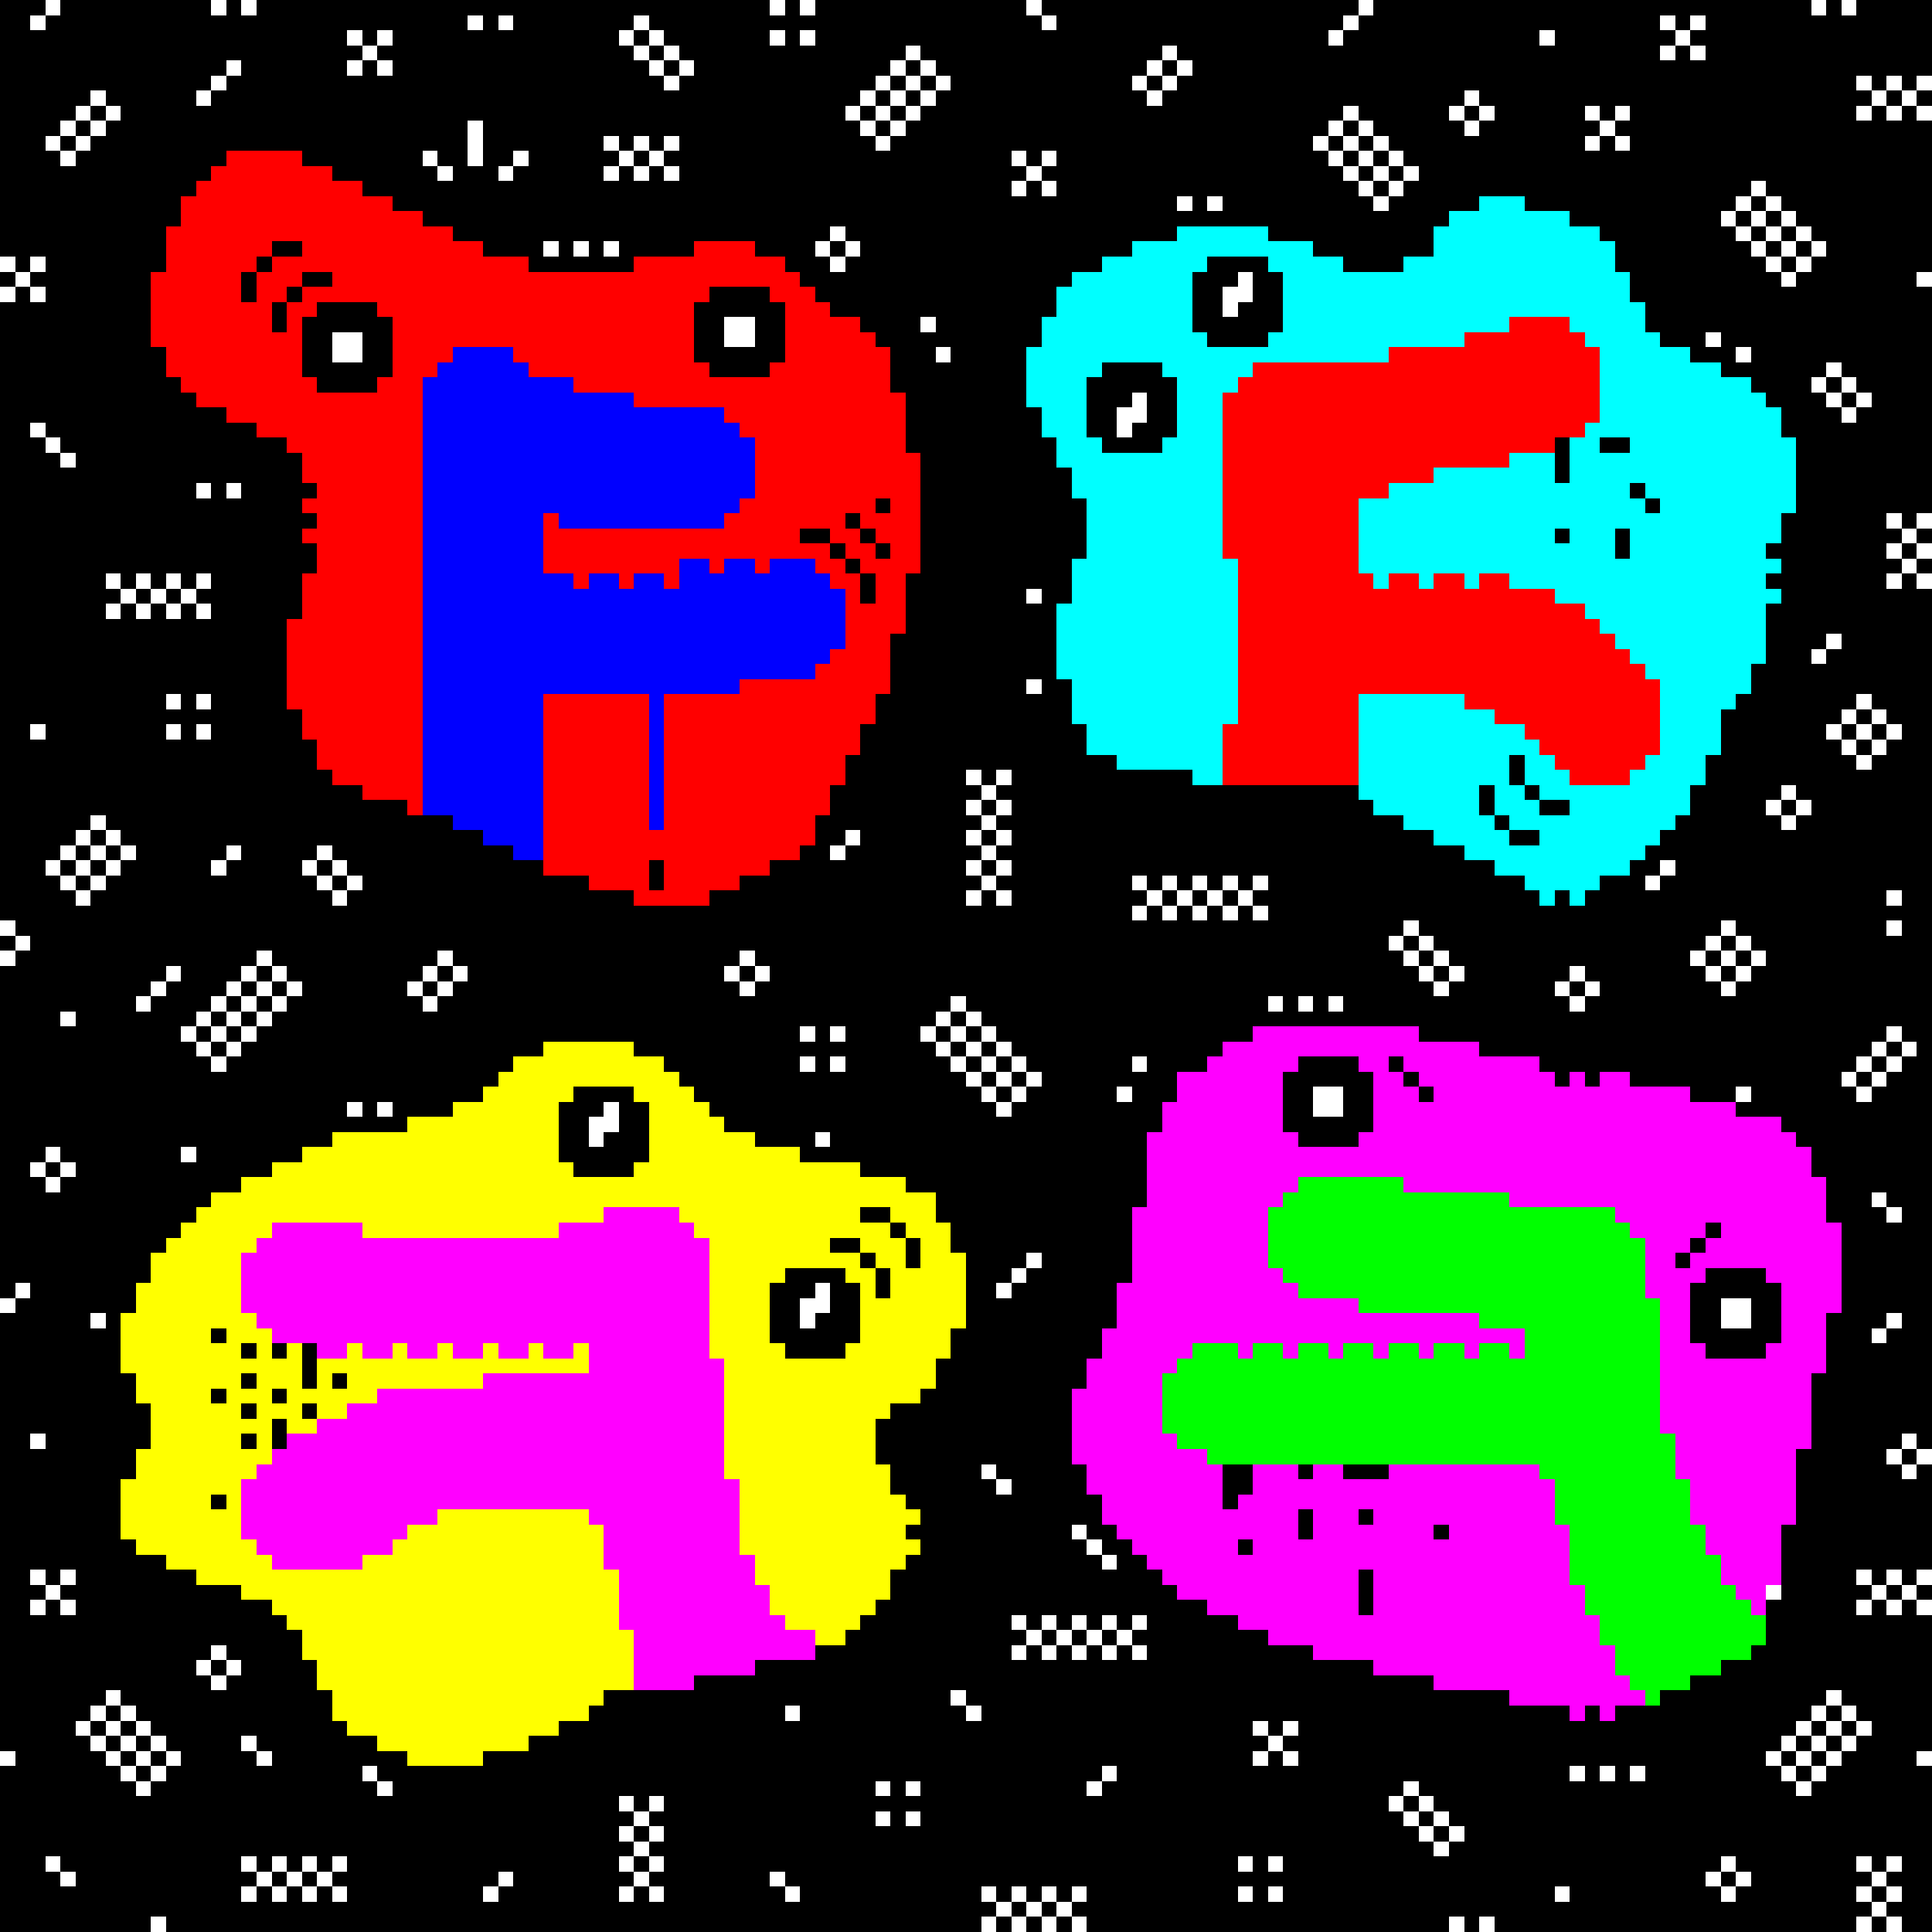
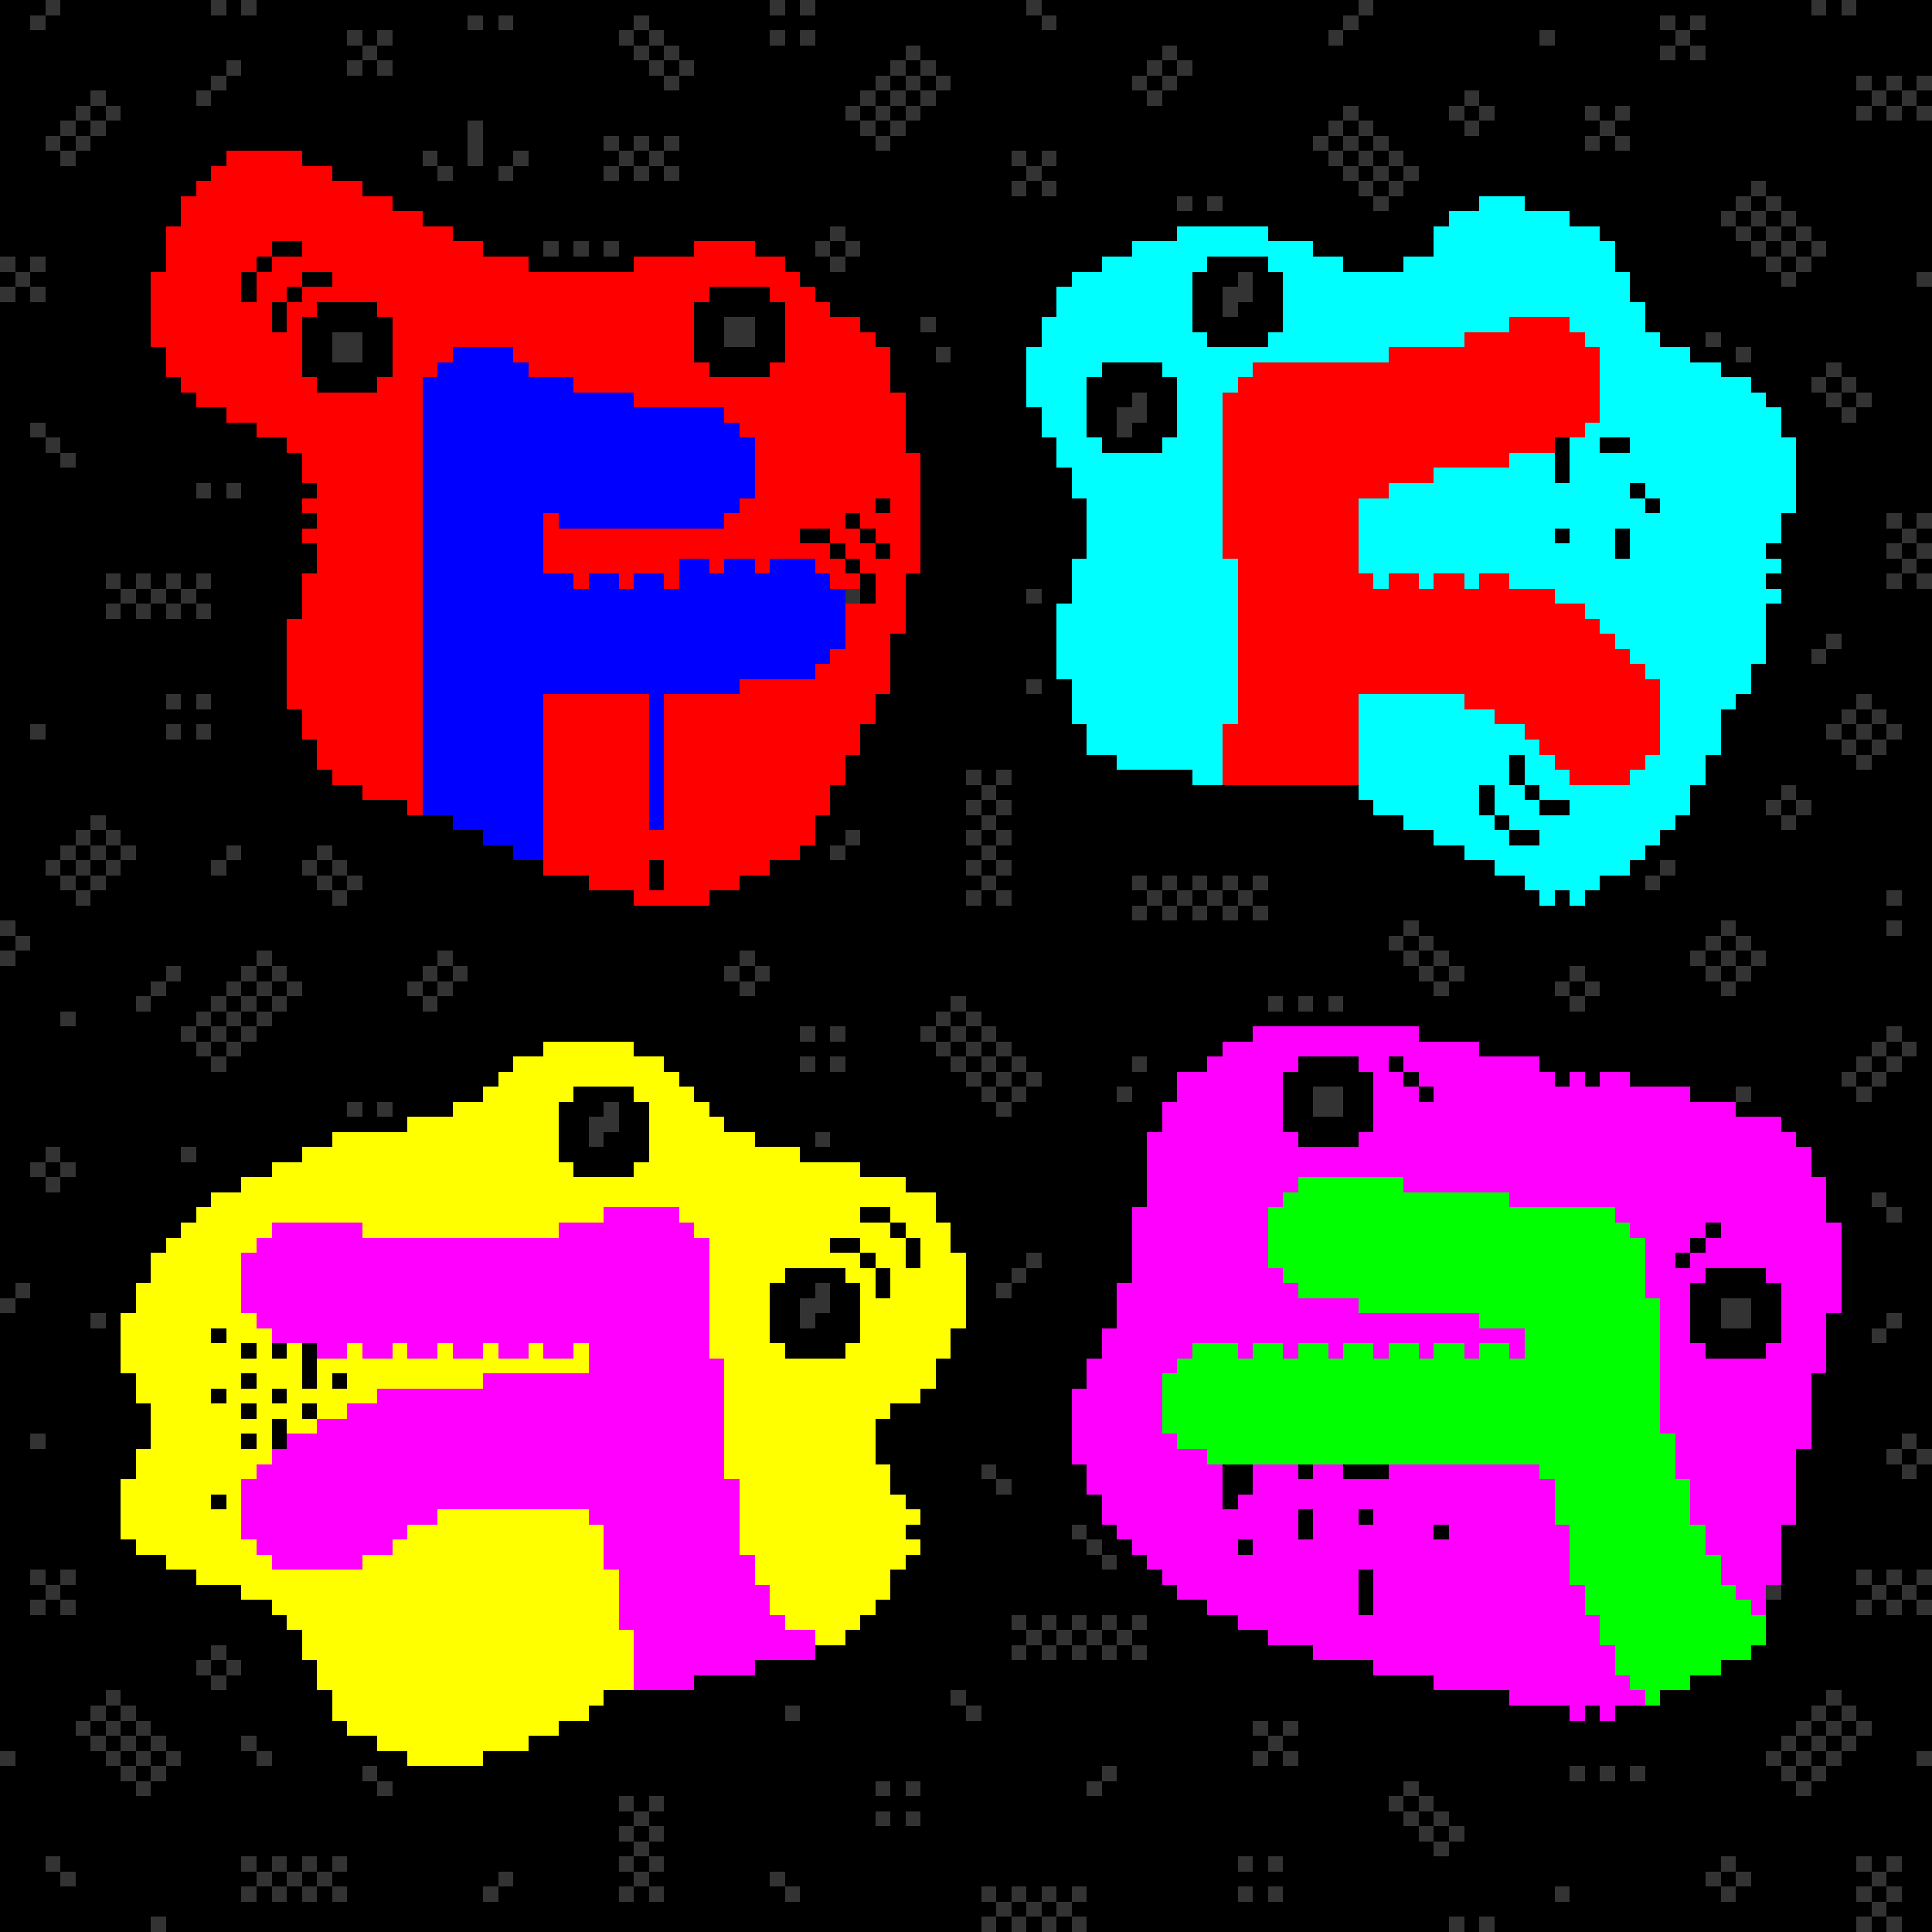
<svg xmlns="http://www.w3.org/2000/svg" xmlns:ns1="http://sodipodi.sourceforge.net/DTD/sodipodi-0.dtd" xmlns:ns2="http://www.inkscape.org/namespaces/inkscape" viewBox="0 -0.5 128 128" shape-rendering="crispEdges" version="1.1" id="svg8" ns1:docname="4gize-teletext-original-size.svg" ns2:version="1.3.2 (091e20e, 2023-11-25)">
  <rect x="0" y="-0.5" width="128" height="128" fill="#333333" stroke="none" />
  <defs id="defs8" />
  <ns1:namedview id="namedview8" pagecolor="#ffffff" bordercolor="#000000" borderopacity="0.25" ns2:showpageshadow="2" ns2:pageopacity="0.0" ns2:pagecheckerboard="0" ns2:deskcolor="#d1d1d1" ns2:zoom="1.84375" ns2:cx="64" ns2:cy="64" ns2:window-width="1440" ns2:window-height="847" ns2:window-x="0" ns2:window-y="465" ns2:window-maximized="1" ns2:current-layer="svg8" />
  <g id="g8">
    <path stroke="#000000" d="M0 0h3M4 0h10M15 0h1M17 0h34M52 0h1M54 0h14M69 0h21M91 0h29M121 0h1M123 0h5M0 1h2M3 1h28M32 1h1M34 1h8M43 1h26M70 1h19M90 1h20M111 1h1M113 1h15M0 2h23M24 2h1M26 2h15M42 2h1M44 2h7M52 2h1M54 2h34M89 2h13M103 2h8M112 2h16M0 3h24M25 3h17M43 3h1M45 3h15M61 3h16M78 3h32M111 3h1M113 3h15M0 4h15M16 4h7M24 4h1M26 4h17M44 4h1M46 4h13M60 4h1M62 4h14M77 4h1M79 4h49M0 5h14M15 5h29M45 5h13M59 5h1M61 5h1M63 5h12M76 5h1M78 5h45M124 5h1M126 5h1M0 6h6M7 6h6M14 6h43M58 6h1M60 6h1M62 6h14M77 6h20M98 6h26M125 6h1M127 6h1M0 7h5M6 7h1M8 7h48M57 7h1M59 7h1M61 7h28M90 7h6M97 7h1M99 7h6M106 7h1M108 7h15M124 7h1M126 7h1M0 8h4M5 8h1M7 8h24M32 8h25M58 8h1M60 8h28M89 8h1M91 8h6M98 8h8M107 8h21M0 9h3M4 9h1M6 9h25M32 9h8M41 9h1M43 9h1M45 9h13M59 9h28M88 9h1M90 9h1M92 9h13M106 9h1M108 9h20M0 10h4M5 10h10M20 10h8M29 10h2M32 10h2M35 10h6M42 10h1M44 10h23M68 10h1M70 10h18M89 10h1M91 10h1M93 10h35M0 11h14M22 11h7M30 11h3M34 11h6M41 11h1M43 11h1M45 11h23M69 11h20M90 11h1M92 11h1M94 11h34M0 12h13M24 12h43M68 12h1M70 12h20M91 12h1M93 12h23M117 12h11M0 13h12M26 13h52M79 13h1M81 13h10M92 13h6M101 13h14M116 13h1M118 13h10M0 14h12M28 14h68M104 14h10M115 14h1M117 14h1M119 14h9M0 15h11M30 15h25M56 15h22M84 15h11M106 15h9M116 15h1M118 15h1M120 15h8M0 16h11M18 16h2M32 16h4M37 16h1M39 16h1M41 16h5M50 16h4M55 16h1M57 16h18M87 16h8M107 16h9M117 16h1M119 16h1M121 16h7M1 17h1M3 17h8M17 17h1M35 17h7M52 17h3M56 17h17M80 17h4M89 17h4M107 17h10M118 17h1M120 17h8M0 18h1M2 18h8M16 18h1M20 18h2M53 18h18M79 18h3M83 18h2M108 18h10M119 18h8M1 19h1M3 19h7M16 19h1M19 19h1M47 19h4M54 19h16M79 19h2M83 19h2M108 19h20M0 20h10M18 20h1M21 20h4M46 20h6M55 20h15M79 20h2M82 20h3M109 20h19M0 21h10M18 21h1M20 21h6M46 21h2M50 21h2M57 21h4M62 21h7M79 21h6M109 21h19M0 22h10M20 22h2M24 22h2M46 22h2M50 22h2M58 22h11M80 22h4M110 22h3M114 22h14M0 23h11M20 23h2M24 23h2M46 23h6M59 23h3M63 23h5M112 23h3M116 23h12M0 24h11M20 24h6M47 24h4M59 24h9M73 24h4M114 24h7M122 24h6M0 25h12M21 25h4M59 25h9M72 25h6M116 25h4M121 25h1M123 25h5M0 26h13M60 26h8M72 26h3M76 26h2M117 26h4M122 26h1M124 26h4M0 27h15M60 27h9M72 27h2M76 27h2M118 27h4M123 27h5M0 28h2M3 28h14M60 28h9M72 28h2M75 28h3M118 28h10M0 29h3M4 29h15M60 29h10M73 29h4M103 29h1M106 29h2M119 29h9M0 30h4M5 30h15M61 30h9M103 30h1M119 30h9M0 31h20M61 31h10M103 31h1M119 31h9M0 32h13M14 32h1M16 32h5M61 32h10M108 32h1M119 32h9M0 33h20M58 33h1M61 33h11M109 33h1M119 33h9M0 34h21M56 34h1M61 34h11M118 34h7M126 34h1M0 35h20M53 35h2M57 35h1M61 35h11M103 35h1M107 35h1M118 35h8M127 35h1M0 36h21M55 36h1M58 36h1M61 36h11M107 36h1M117 36h8M126 36h1M0 37h21M56 37h1M61 37h10M118 37h8M127 37h1M0 38h7M8 38h1M10 38h1M12 38h1M14 38h6M57 38h1M60 38h11M117 38h8M126 38h1M0 39h8M9 39h1M11 39h1M13 39h7M57 39h1M60 39h8M69 39h2M118 39h10M0 40h7M8 40h1M10 40h1M12 40h1M14 40h6M60 40h10M117 40h11M0 41h19M60 41h10M117 41h11M0 42h19M59 42h11M117 42h4M122 42h6M0 43h19M59 43h11M117 43h3M121 43h7M0 44h19M59 44h11M116 44h12M0 45h19M59 45h9M69 45h2M116 45h12M0 46h11M12 46h1M14 46h5M58 46h13M115 46h8M124 46h4M0 47h20M58 47h13M114 47h8M123 47h1M125 47h3M0 48h2M3 48h8M12 48h1M14 48h6M57 48h15M114 48h7M122 48h1M124 48h1M126 48h2M0 49h21M57 49h15M114 49h8M123 49h1M125 49h3M0 50h21M56 50h18M100 50h1M113 50h10M124 50h4M0 51h22M56 51h8M65 51h1M67 51h12M100 51h1M113 51h15M0 52h24M55 52h10M66 52h24M98 52h1M101 52h1M112 52h6M119 52h9M0 53h27M55 53h9M65 53h1M67 53h24M98 53h1M102 53h2M112 53h5M118 53h1M120 53h8M0 54h6M7 54h23M54 54h11M66 54h27M99 54h1M111 54h7M119 54h9M0 55h5M6 55h1M8 55h24M54 55h2M57 55h7M65 55h1M67 55h28M100 55h2M110 55h18M0 56h4M5 56h1M7 56h1M9 56h6M16 56h5M22 56h12M53 56h2M56 56h9M66 56h31M109 56h19M0 57h3M4 57h1M6 57h1M8 57h6M15 57h5M21 57h1M23 57h13M43 57h1M51 57h13M65 57h1M67 57h32M108 57h2M111 57h17M0 58h4M5 58h1M7 58h14M22 58h1M24 58h15M43 58h1M49 58h16M66 58h9M76 58h1M78 58h1M80 58h1M82 58h1M84 58h17M106 58h3M110 58h18M0 59h5M6 59h16M23 59h19M47 59h17M65 59h1M67 59h9M77 59h1M79 59h1M81 59h1M83 59h19M103 59h1M105 59h20M126 59h2M0 60h75M76 60h1M78 60h1M80 60h1M82 60h1M84 60h44M1 61h92M94 61h20M115 61h10M126 61h2M0 62h1M2 62h90M93 62h1M95 62h18M114 62h1M116 62h12M1 63h16M18 63h11M30 63h19M50 63h43M94 63h1M96 63h16M113 63h1M115 63h1M117 63h11M0 64h11M12 64h4M17 64h1M19 64h9M29 64h1M31 64h17M49 64h1M51 64h43M95 64h1M97 64h7M105 64h8M114 64h1M116 64h12M0 65h10M11 65h4M16 65h1M18 65h1M20 65h7M28 65h1M30 65h19M50 65h45M96 65h7M104 65h1M106 65h8M115 65h13M0 66h9M10 66h4M15 66h1M17 66h1M19 66h9M29 66h34M64 66h20M85 66h1M87 66h1M89 66h15M105 66h23M0 67h4M5 67h8M14 67h1M16 67h1M18 67h44M63 67h1M65 67h63M0 68h12M13 68h1M15 68h1M17 68h36M54 68h1M56 68h5M62 68h1M64 68h1M66 68h17M94 68h31M126 68h2M0 69h13M14 69h1M16 69h20M42 69h20M63 69h1M65 69h1M67 69h14M98 69h26M125 69h1M127 69h1M0 70h14M15 70h19M44 70h9M54 70h1M56 70h7M64 70h1M66 70h1M68 70h7M76 70h4M86 70h4M92 70h1M102 70h21M124 70h1M126 70h2M0 71h33M45 71h19M65 71h1M67 71h1M69 71h9M85 71h6M93 71h1M103 71h1M105 71h1M108 71h14M123 71h1M125 71h3M0 72h32M38 72h4M46 72h19M66 72h1M68 72h6M75 72h3M85 72h2M89 72h2M94 72h1M112 72h3M116 72h7M124 72h4M0 73h23M24 73h1M26 73h4M37 73h3M41 73h2M47 73h19M67 73h10M85 73h2M89 73h2M115 73h13M0 74h27M37 74h2M41 74h2M48 74h29M85 74h6M118 74h10M0 75h22M37 75h2M40 75h3M50 75h4M55 75h21M86 75h4M119 75h9M0 76h3M4 76h8M13 76h7M37 76h6M53 76h23M120 76h8M0 77h2M3 77h1M5 77h13M38 77h4M57 77h19M120 77h8M0 78h3M4 78h12M60 78h16M121 78h7M0 79h14M62 79h14M121 79h3M125 79h3M0 80h13M57 80h2M62 80h13M121 80h4M126 80h2M0 81h12M59 81h1M63 81h12M113 81h1M122 81h6M0 82h11M55 82h2M60 82h1M63 82h12M112 82h1M122 82h6M0 83h10M57 83h1M60 83h1M64 83h4M69 83h6M111 83h1M122 83h6M0 84h10M52 84h4M58 84h1M64 84h3M68 84h7M113 84h4M122 84h6M0 85h1M2 85h7M51 85h3M55 85h2M58 85h1M64 85h2M67 85h7M112 85h6M122 85h6M1 86h8M51 86h2M55 86h2M64 86h10M112 86h2M116 86h2M122 86h6M0 87h6M7 87h1M51 87h2M54 87h3M64 87h10M112 87h2M116 87h2M121 87h4M126 87h2M0 88h8M14 88h1M51 88h6M63 88h10M112 88h6M121 88h3M125 88h3M0 89h8M16 89h1M18 89h1M20 89h1M52 89h4M63 89h10M113 89h4M121 89h7M0 90h8M20 90h1M62 90h10M121 90h7M0 91h9M16 91h1M20 91h1M22 91h1M62 91h10M120 91h8M0 92h9M14 92h1M18 92h1M61 92h10M120 92h8M0 93h10M16 93h1M20 93h1M59 93h12M120 93h8M0 94h10M18 94h1M58 94h13M120 94h8M0 95h2M3 95h7M16 95h1M18 95h1M58 95h13M120 95h6M127 95h1M0 96h9M58 96h13M119 96h6M126 96h1M0 97h9M59 97h6M66 97h6M81 97h2M86 97h1M89 97h3M119 97h7M127 97h1M0 98h8M59 98h7M67 98h5M81 98h2M119 98h9M0 99h8M14 99h1M60 99h13M81 99h1M119 99h9M0 100h8M61 100h12M86 100h1M90 100h1M119 100h9M0 101h8M60 101h11M72 101h2M86 101h1M95 101h1M118 101h10M0 102h9M61 102h11M73 102h2M82 102h1M118 102h10M0 103h11M60 103h13M74 103h2M118 103h10M0 104h2M3 104h1M5 104h8M59 104h18M90 104h1M118 104h5M124 104h1M126 104h1M0 105h3M4 105h12M59 105h19M90 105h1M118 105h6M125 105h1M127 105h1M0 106h2M3 106h1M5 106h13M58 106h22M90 106h1M117 106h6M124 106h1M126 106h1M0 107h19M57 107h10M68 107h1M70 107h1M72 107h1M74 107h1M76 107h6M117 107h11M0 108h20M56 108h12M69 108h1M71 108h1M73 108h1M75 108h9M117 108h11M0 109h14M15 109h5M54 109h13M68 109h1M70 109h1M72 109h1M74 109h1M76 109h11M116 109h12M0 110h13M14 110h1M16 110h5M50 110h41M114 110h14M0 111h14M15 111h6M46 111h49M112 111h16M0 112h7M8 112h14M40 112h23M64 112h36M110 112h11M122 112h6M0 113h6M7 113h1M9 113h13M39 113h13M53 113h11M65 113h39M105 113h1M107 113h13M121 113h1M123 113h5M0 114h5M6 114h1M8 114h1M10 114h13M37 114h46M84 114h1M86 114h33M120 114h1M122 114h1M124 114h4M0 115h6M7 115h1M9 115h1M11 115h5M17 115h8M35 115h49M85 115h33M119 115h1M121 115h1M123 115h5M1 116h6M8 116h1M10 116h1M12 116h5M18 116h9M32 116h51M84 116h1M86 116h31M118 116h1M120 116h1M122 116h5M0 117h8M9 117h1M11 117h13M25 117h48M74 117h30M105 117h1M107 117h1M109 117h9M119 117h1M121 117h7M0 118h9M10 118h15M26 118h32M59 118h1M61 118h11M73 118h20M94 118h25M120 118h8M0 119h41M42 119h1M44 119h48M93 119h1M95 119h33M0 120h42M43 120h15M59 120h1M61 120h32M94 120h1M96 120h32M0 121h41M42 121h1M44 121h50M95 121h1M97 121h31M0 122h42M43 122h52M96 122h32M0 123h3M4 123h12M17 123h1M19 123h1M21 123h1M23 123h18M42 123h1M44 123h38M83 123h1M85 123h29M115 123h8M124 123h1M126 123h2M0 124h4M5 124h12M18 124h1M20 124h1M22 124h11M34 124h8M43 124h8M52 124h61M114 124h1M116 124h8M125 124h3M0 125h16M17 125h1M19 125h1M21 125h1M23 125h9M33 125h8M42 125h1M44 125h8M53 125h12M66 125h1M68 125h1M70 125h1M72 125h10M83 125h1M85 125h18M104 125h10M115 125h8M124 125h1M126 125h2M0 126h66M67 126h1M69 126h1M71 126h53M125 126h3M0 127h10M11 127h54M66 127h1M68 127h1M70 127h1M72 127h24M97 127h1M99 127h24M124 127h1M126 127h2" id="path1" />
-     <path stroke="#ffffff" d="M3 0h1M14 0h1M16 0h1M51 0h1M53 0h1M68 0h1M90 0h1M120 0h1M122 0h1M2 1h1M31 1h1M33 1h1M42 1h1M69 1h1M89 1h1M110 1h1M112 1h1M23 2h1M25 2h1M41 2h1M43 2h1M51 2h1M53 2h1M88 2h1M102 2h1M111 2h1M24 3h1M42 3h1M44 3h1M60 3h1M77 3h1M110 3h1M112 3h1M15 4h1M23 4h1M25 4h1M43 4h1M45 4h1M59 4h1M61 4h1M76 4h1M78 4h1M14 5h1M44 5h1M58 5h1M60 5h1M62 5h1M75 5h1M77 5h1M123 5h1M125 5h1M127 5h1M6 6h1M13 6h1M57 6h1M59 6h1M61 6h1M76 6h1M97 6h1M124 6h1M126 6h1M5 7h1M7 7h1M56 7h1M58 7h1M60 7h1M89 7h1M96 7h1M98 7h1M105 7h1M107 7h1M123 7h1M125 7h1M127 7h1M4 8h1M6 8h1M31 8h1M57 8h1M59 8h1M88 8h1M90 8h1M97 8h1M106 8h1M3 9h1M5 9h1M31 9h1M40 9h1M42 9h1M44 9h1M58 9h1M87 9h1M89 9h1M91 9h1M105 9h1M107 9h1M4 10h1M28 10h1M31 10h1M34 10h1M41 10h1M43 10h1M67 10h1M69 10h1M88 10h1M90 10h1M92 10h1M29 11h1M33 11h1M40 11h1M42 11h1M44 11h1M68 11h1M89 11h1M91 11h1M93 11h1M67 12h1M69 12h1M90 12h1M92 12h1M116 12h1M78 13h1M80 13h1M91 13h1M115 13h1M117 13h1M114 14h1M116 14h1M118 14h1M55 15h1M115 15h1M117 15h1M119 15h1M36 16h1M38 16h1M40 16h1M54 16h1M56 16h1M116 16h1M118 16h1M120 16h1M0 17h1M2 17h1M55 17h1M117 17h1M119 17h1M1 18h1M82 18h1M118 18h1M127 18h1M0 19h1M2 19h1M81 19h2M81 20h1M48 21h2M61 21h1M22 22h2M48 22h2M113 22h1M22 23h2M62 23h1M115 23h1M121 24h1M120 25h1M122 25h1M75 26h1M121 26h1M123 26h1M74 27h2M122 27h1M2 28h1M74 28h1M3 29h1M4 30h1M13 32h1M15 32h1M125 34h1M127 34h1M126 35h1M125 36h1M127 36h1M126 37h1M7 38h1M9 38h1M11 38h1M13 38h1M125 38h1M127 38h1M8 39h1M10 39h1M12 39h1M68 39h1M7 40h1M9 40h1M11 40h1M13 40h1M121 42h1M120 43h1M68 45h1M11 46h1M13 46h1M123 46h1M122 47h1M124 47h1M2 48h1M11 48h1M13 48h1M121 48h1M123 48h1M125 48h1M122 49h1M124 49h1M123 50h1M64 51h1M66 51h1M65 52h1M118 52h1M64 53h1M66 53h1M117 53h1M119 53h1M6 54h1M65 54h1M118 54h1M5 55h1M7 55h1M56 55h1M64 55h1M66 55h1M4 56h1M6 56h1M8 56h1M15 56h1M21 56h1M55 56h1M65 56h1M3 57h1M5 57h1M7 57h1M14 57h1M20 57h1M22 57h1M64 57h1M66 57h1M110 57h1M4 58h1M6 58h1M21 58h1M23 58h1M65 58h1M75 58h1M77 58h1M79 58h1M81 58h1M83 58h1M109 58h1M5 59h1M22 59h1M64 59h1M66 59h1M76 59h1M78 59h1M80 59h1M82 59h1M125 59h1M75 60h1M77 60h1M79 60h1M81 60h1M83 60h1M0 61h1M93 61h1M114 61h1M125 61h1M1 62h1M92 62h1M94 62h1M113 62h1M115 62h1M0 63h1M17 63h1M29 63h1M49 63h1M93 63h1M95 63h1M112 63h1M114 63h1M116 63h1M11 64h1M16 64h1M18 64h1M28 64h1M30 64h1M48 64h1M50 64h1M94 64h1M96 64h1M104 64h1M113 64h1M115 64h1M10 65h1M15 65h1M17 65h1M19 65h1M27 65h1M29 65h1M49 65h1M95 65h1M103 65h1M105 65h1M114 65h1M9 66h1M14 66h1M16 66h1M18 66h1M28 66h1M63 66h1M84 66h1M86 66h1M88 66h1M104 66h1M4 67h1M13 67h1M15 67h1M17 67h1M62 67h1M64 67h1M12 68h1M14 68h1M16 68h1M53 68h1M55 68h1M61 68h1M63 68h1M65 68h1M125 68h1M13 69h1M15 69h1M62 69h1M64 69h1M66 69h1M124 69h1M126 69h1M14 70h1M53 70h1M55 70h1M63 70h1M65 70h1M67 70h1M75 70h1M123 70h1M125 70h1M64 71h1M66 71h1M68 71h1M122 71h1M124 71h1M65 72h1M67 72h1M74 72h1M87 72h2M115 72h1M123 72h1M23 73h1M25 73h1M40 73h1M66 73h1M87 73h2M39 74h2M39 75h1M54 75h1M3 76h1M12 76h1M2 77h1M4 77h1M3 78h1M124 79h1M125 80h1M68 83h1M67 84h1M1 85h1M54 85h1M66 85h1M0 86h1M53 86h2M114 86h2M6 87h1M53 87h1M114 87h2M125 87h1M124 88h1M2 95h1M126 95h1M125 96h1M127 96h1M65 97h1M126 97h1M66 98h1M71 101h1M72 102h1M73 103h1M2 104h1M4 104h1M123 104h1M125 104h1M127 104h1M3 105h1M117 105h1M124 105h1M126 105h1M2 106h1M4 106h1M123 106h1M125 106h1M127 106h1M67 107h1M69 107h1M71 107h1M73 107h1M75 107h1M68 108h1M70 108h1M72 108h1M74 108h1M14 109h1M67 109h1M69 109h1M71 109h1M73 109h1M75 109h1M13 110h1M15 110h1M14 111h1M7 112h1M63 112h1M121 112h1M6 113h1M8 113h1M52 113h1M64 113h1M120 113h1M122 113h1M5 114h1M7 114h1M9 114h1M83 114h1M85 114h1M119 114h1M121 114h1M123 114h1M6 115h1M8 115h1M10 115h1M16 115h1M84 115h1M118 115h1M120 115h1M122 115h1M0 116h1M7 116h1M9 116h1M11 116h1M17 116h1M83 116h1M85 116h1M117 116h1M119 116h1M121 116h1M127 116h1M8 117h1M10 117h1M24 117h1M73 117h1M104 117h1M106 117h1M108 117h1M118 117h1M120 117h1M9 118h1M25 118h1M58 118h1M60 118h1M72 118h1M93 118h1M119 118h1M41 119h1M43 119h1M92 119h1M94 119h1M42 120h1M58 120h1M60 120h1M93 120h1M95 120h1M41 121h1M43 121h1M94 121h1M96 121h1M42 122h1M95 122h1M3 123h1M16 123h1M18 123h1M20 123h1M22 123h1M41 123h1M43 123h1M82 123h1M84 123h1M114 123h1M123 123h1M125 123h1M4 124h1M17 124h1M19 124h1M21 124h1M33 124h1M42 124h1M51 124h1M113 124h1M115 124h1M124 124h1M16 125h1M18 125h1M20 125h1M22 125h1M32 125h1M41 125h1M43 125h1M52 125h1M65 125h1M67 125h1M69 125h1M71 125h1M82 125h1M84 125h1M103 125h1M114 125h1M123 125h1M125 125h1M66 126h1M68 126h1M70 126h1M124 126h1M10 127h1M65 127h1M67 127h1M69 127h1M71 127h1M96 127h1M98 127h1M123 127h1M125 127h1" id="path2" />
-     <path stroke="#ff0000" d="M15 10h5M14 11h8M13 12h11M12 13h14M12 14h16M11 15h19M11 16h7M20 16h12M46 16h4M11 17h6M18 17h17M42 17h10M10 18h6M17 18h3M22 18h31M10 19h6M17 19h2M20 19h27M51 19h3M10 20h8M19 20h2M25 20h21M52 20h3M10 21h8M19 21h1M26 21h20M52 21h5M100 21h4M10 22h10M26 22h20M52 22h6M97 22h8M11 23h9M26 23h4M34 23h12M52 23h7M92 23h14M11 24h9M26 24h3M35 24h12M51 24h8M83 24h23M12 25h9M25 25h3M38 25h21M82 25h24M13 26h15M42 26h18M81 26h25M15 27h13M48 27h12M81 27h25M17 28h11M49 28h11M81 28h24M19 29h9M50 29h10M81 29h22M20 30h8M50 30h11M81 30h19M20 31h8M50 31h11M81 31h14M21 32h7M50 32h11M81 32h11M20 33h8M49 33h9M59 33h2M81 33h9M21 34h7M36 34h1M48 34h8M57 34h4M81 34h9M20 35h8M36 35h17M55 35h2M58 35h3M81 35h9M21 36h7M36 36h19M56 36h2M59 36h2M81 36h9M21 37h7M36 37h9M47 37h1M50 37h1M54 37h2M57 37h4M82 37h8M20 38h8M38 38h1M41 38h1M44 38h1M55 38h2M58 38h2M82 38h9M92 38h2M95 38h2M98 38h2M20 39h8M56 39h1M58 39h2M82 39h21M20 40h8M56 40h4M82 40h23M19 41h9M56 41h4M82 41h24M19 42h9M56 42h3M82 42h25M19 43h9M55 43h4M82 43h26M19 44h9M54 44h5M82 44h27M19 45h9M49 45h10M82 45h28M19 46h9M36 46h7M44 46h14M82 46h8M97 46h13M20 47h8M36 47h7M44 47h14M82 47h8M99 47h11M20 48h8M36 48h7M44 48h13M81 48h9M101 48h9M21 49h7M36 49h7M44 49h13M81 49h9M102 49h8M21 50h7M36 50h7M44 50h12M81 50h9M103 50h6M22 51h6M36 51h7M44 51h12M81 51h9M104 51h4M24 52h4M36 52h7M44 52h11M27 53h1M36 53h7M44 53h11M36 54h7M44 54h10M36 55h18M36 56h17M36 57h7M44 57h7M39 58h4M44 58h5M42 59h5" id="path3" />
+     <path stroke="#ff0000" d="M15 10h5M14 11h8M13 12h11M12 13h14M12 14h16M11 15h19M11 16h7M20 16h12M46 16h4M11 17h6M18 17h17M42 17h10M10 18h6M17 18h3M22 18h31M10 19h6M17 19h2M20 19h27M51 19h3M10 20h8M19 20h2M25 20h21M52 20h3M10 21h8M19 21h1M26 21h20M52 21h5M100 21h4M10 22h10M26 22h20M52 22h6M97 22h8M11 23h9M26 23h4M34 23h12M52 23h7M92 23h14M11 24h9M26 24h3M35 24h12M51 24h8M83 24h23M12 25h9M25 25h3M38 25h21M82 25h24M13 26h15M42 26h18M81 26h25M15 27h13M48 27h12M81 27h25M17 28h11M49 28h11M81 28h24M19 29h9M50 29h10M81 29h22M20 30h8M50 30h11M81 30h19M20 31h8M50 31h11M81 31h14M21 32h7M50 32h11M81 32h11M20 33h8M49 33h9M59 33h2M81 33h9M21 34h7M36 34h1M48 34h8M57 34h4M81 34h9M20 35h8M36 35h17M55 35h2M58 35h3M81 35h9M21 36h7M36 36h19M56 36h2M59 36h2M81 36h9M21 37h7M36 37h9M47 37h1M50 37h1M54 37h2M57 37h4M82 37h8M20 38h8M38 38h1M41 38h1M44 38h1M55 38h2M58 38h2M82 38h9M92 38h2M95 38h2M98 38h2M20 39h8M56 39M58 39h2M82 39h21M20 40h8M56 40h4M82 40h23M19 41h9M56 41h4M82 41h24M19 42h9M56 42h3M82 42h25M19 43h9M55 43h4M82 43h26M19 44h9M54 44h5M82 44h27M19 45h9M49 45h10M82 45h28M19 46h9M36 46h7M44 46h14M82 46h8M97 46h13M20 47h8M36 47h7M44 47h14M82 47h8M99 47h11M20 48h8M36 48h7M44 48h13M81 48h9M101 48h9M21 49h7M36 49h7M44 49h13M81 49h9M102 49h8M21 50h7M36 50h7M44 50h12M81 50h9M103 50h6M22 51h6M36 51h7M44 51h12M81 51h9M104 51h4M24 52h4M36 52h7M44 52h11M27 53h1M36 53h7M44 53h11M36 54h7M44 54h10M36 55h18M36 56h17M36 57h7M44 57h7M39 58h4M44 58h5M42 59h5" id="path3" />
    <path stroke="#00ffff" d="M98 13h3M96 14h8M78 15h6M95 15h11M75 16h12M95 16h12M73 17h7M84 17h5M93 17h14M71 18h8M85 18h23M70 19h9M85 19h23M70 20h9M85 20h24M69 21h10M85 21h15M104 21h5M69 22h11M84 22h13M105 22h5M68 23h24M106 23h6M68 24h5M77 24h6M106 24h8M68 25h4M78 25h4M106 25h10M68 26h4M78 26h3M106 26h11M69 27h3M78 27h3M106 27h12M69 28h3M78 28h3M105 28h13M70 29h3M77 29h4M104 29h2M108 29h11M70 30h11M100 30h3M104 30h15M71 31h10M95 31h8M104 31h15M71 32h10M92 32h16M109 32h10M72 33h9M90 33h19M110 33h9M72 34h9M90 34h28M72 35h9M90 35h13M104 35h3M108 35h10M72 36h9M90 36h17M108 36h9M71 37h11M90 37h28M71 38h11M91 38h1M94 38h1M97 38h1M100 38h17M71 39h11M103 39h15M70 40h12M105 40h12M70 41h12M106 41h11M70 42h12M107 42h10M70 43h12M108 43h9M70 44h12M109 44h7M71 45h11M110 45h6M71 46h11M90 46h7M110 46h5M71 47h11M90 47h9M110 47h4M72 48h9M90 48h11M110 48h4M72 49h9M90 49h12M110 49h4M74 50h7M90 50h10M101 50h2M109 50h4M79 51h2M90 51h10M101 51h3M108 51h5M90 52h8M99 52h2M102 52h10M91 53h7M99 53h3M104 53h8M93 54h6M100 54h11M95 55h5M102 55h8M97 56h12M99 57h9M101 58h5M102 59h1M104 59h1" id="path4" />
    <path stroke="#0000ff" d="M30 23h4M29 24h6M28 25h10M28 26h14M28 27h20M28 28h21M28 29h22M28 30h22M28 31h22M28 32h22M28 33h21M28 34h8M37 34h11M28 35h8M28 36h8M28 37h8M45 37h2M48 37h2M51 37h3M28 38h10M39 38h2M42 38h2M45 38h10M28 39h28M28 40h28M28 41h28M28 42h28M28 43h27M28 44h26M28 45h21M28 46h8M43 46h1M28 47h8M43 47h1M28 48h8M43 48h1M28 49h8M43 49h1M28 50h8M43 50h1M28 51h8M43 51h1M28 52h8M43 52h1M28 53h8M43 53h1M30 54h6M43 54h1M32 55h4M34 56h2" id="path5" />
    <path stroke="#ff00ff" d="M83 68h11M81 69h17M80 70h6M90 70h2M93 70h9M78 71h7M91 71h2M94 71h9M104 71h1M106 71h2M78 72h7M91 72h3M95 72h17M77 73h8M91 73h24M77 74h8M91 74h27M76 75h10M90 75h29M76 76h44M76 77h44M76 78h10M93 78h28M76 79h9M100 79h21M40 80h5M75 80h9M107 80h14M18 81h6M37 81h9M75 81h9M108 81h5M114 81h8M17 82h30M75 82h9M109 82h3M113 82h9M16 83h31M75 83h9M109 83h2M112 83h10M16 84h31M75 84h10M109 84h4M117 84h5M16 85h31M74 85h12M109 85h3M118 85h4M16 86h31M74 86h16M110 86h2M118 86h4M17 87h30M74 87h24M110 87h2M118 87h3M18 88h29M73 88h28M110 88h2M118 88h3M21 89h2M24 89h2M27 89h2M30 89h2M33 89h2M36 89h2M39 89h8M73 89h6M82 89h1M85 89h1M88 89h1M91 89h1M94 89h1M97 89h1M100 89h1M110 89h3M117 89h4M39 90h9M72 90h6M110 90h11M32 91h16M72 91h5M110 91h10M25 92h23M71 92h6M110 92h10M23 93h25M71 93h6M110 93h10M21 94h27M71 94h6M110 94h10M19 95h29M71 95h7M111 95h9M18 96h30M71 96h9M111 96h8M17 97h31M72 97h9M83 97h3M87 97h2M92 97h10M111 97h8M16 98h33M72 98h9M83 98h20M112 98h7M16 99h33M73 99h8M82 99h21M112 99h7M16 100h13M39 100h10M73 100h13M87 100h3M91 100h12M112 100h7M16 101h11M40 101h9M74 101h12M87 101h8M96 101h8M113 101h5M17 102h9M40 102h9M75 102h7M83 102h21M113 102h5M18 103h6M40 103h10M76 103h28M114 103h4M41 104h9M77 104h13M91 104h13M114 104h4M41 105h10M78 105h12M91 105h14M115 105h2M41 106h10M80 106h10M91 106h14M116 106h1M41 107h11M82 107h24M42 108h12M84 108h22M42 109h12M87 109h20M42 110h8M91 110h16M42 111h4M95 111h13M100 112h9M104 113h1M106 113h1" id="path6" />
    <path stroke="#ffff00" d="M36 69h6M34 70h10M33 71h12M32 72h6M42 72h4M30 73h7M43 73h4M27 74h10M43 74h5M22 75h15M43 75h7M20 76h17M43 76h10M18 77h20M42 77h15M16 78h44M14 79h48M13 80h27M45 80h12M59 80h3M12 81h6M24 81h13M46 81h13M60 81h3M11 82h6M47 82h8M57 82h3M61 82h2M10 83h6M47 83h10M58 83h2M61 83h3M10 84h6M47 84h5M56 84h2M59 84h5M9 85h7M47 85h4M57 85h1M59 85h5M9 86h7M47 86h4M57 86h7M8 87h9M47 87h4M57 87h7M8 88h6M15 88h3M47 88h4M57 88h6M8 89h8M17 89h1M19 89h1M23 89h1M26 89h1M29 89h1M32 89h1M35 89h1M38 89h1M47 89h5M56 89h7M8 90h12M21 90h18M48 90h14M9 91h7M17 91h3M21 91h1M23 91h9M48 91h14M9 92h5M15 92h3M19 92h6M48 92h13M10 93h6M17 93h3M21 93h2M48 93h11M10 94h8M19 94h2M48 94h10M10 95h6M17 95h1M48 95h10M9 96h9M48 96h10M9 97h8M48 97h11M8 98h8M49 98h10M8 99h6M15 99h1M49 99h11M8 100h8M29 100h10M49 100h12M8 101h8M27 101h13M49 101h11M9 102h8M26 102h14M49 102h12M11 103h7M24 103h16M50 103h10M13 104h28M50 104h9M16 105h25M51 105h8M18 106h23M51 106h7M19 107h22M52 107h5M20 108h22M54 108h2M20 109h22M21 110h21M21 111h21M22 112h18M22 113h17M23 114h14M25 115h10M27 116h5" id="path7" />
    <path stroke="#00ff00" d="M86 78h7M85 79h15M84 80h23M84 81h24M84 82h25M84 83h25M85 84h24M86 85h23M90 86h20M98 87h12M101 88h9M79 89h3M83 89h2M86 89h2M89 89h2M92 89h2M95 89h2M98 89h2M101 89h9M78 90h32M77 91h33M77 92h33M77 93h33M77 94h33M78 95h33M80 96h31M102 97h9M103 98h9M103 99h9M103 100h9M104 101h9M104 102h9M104 103h10M104 104h10M105 105h10M105 106h11M106 107h11M106 108h11M107 109h9M107 110h7M108 111h4M109 112h1" id="path8" />
  </g>
</svg>